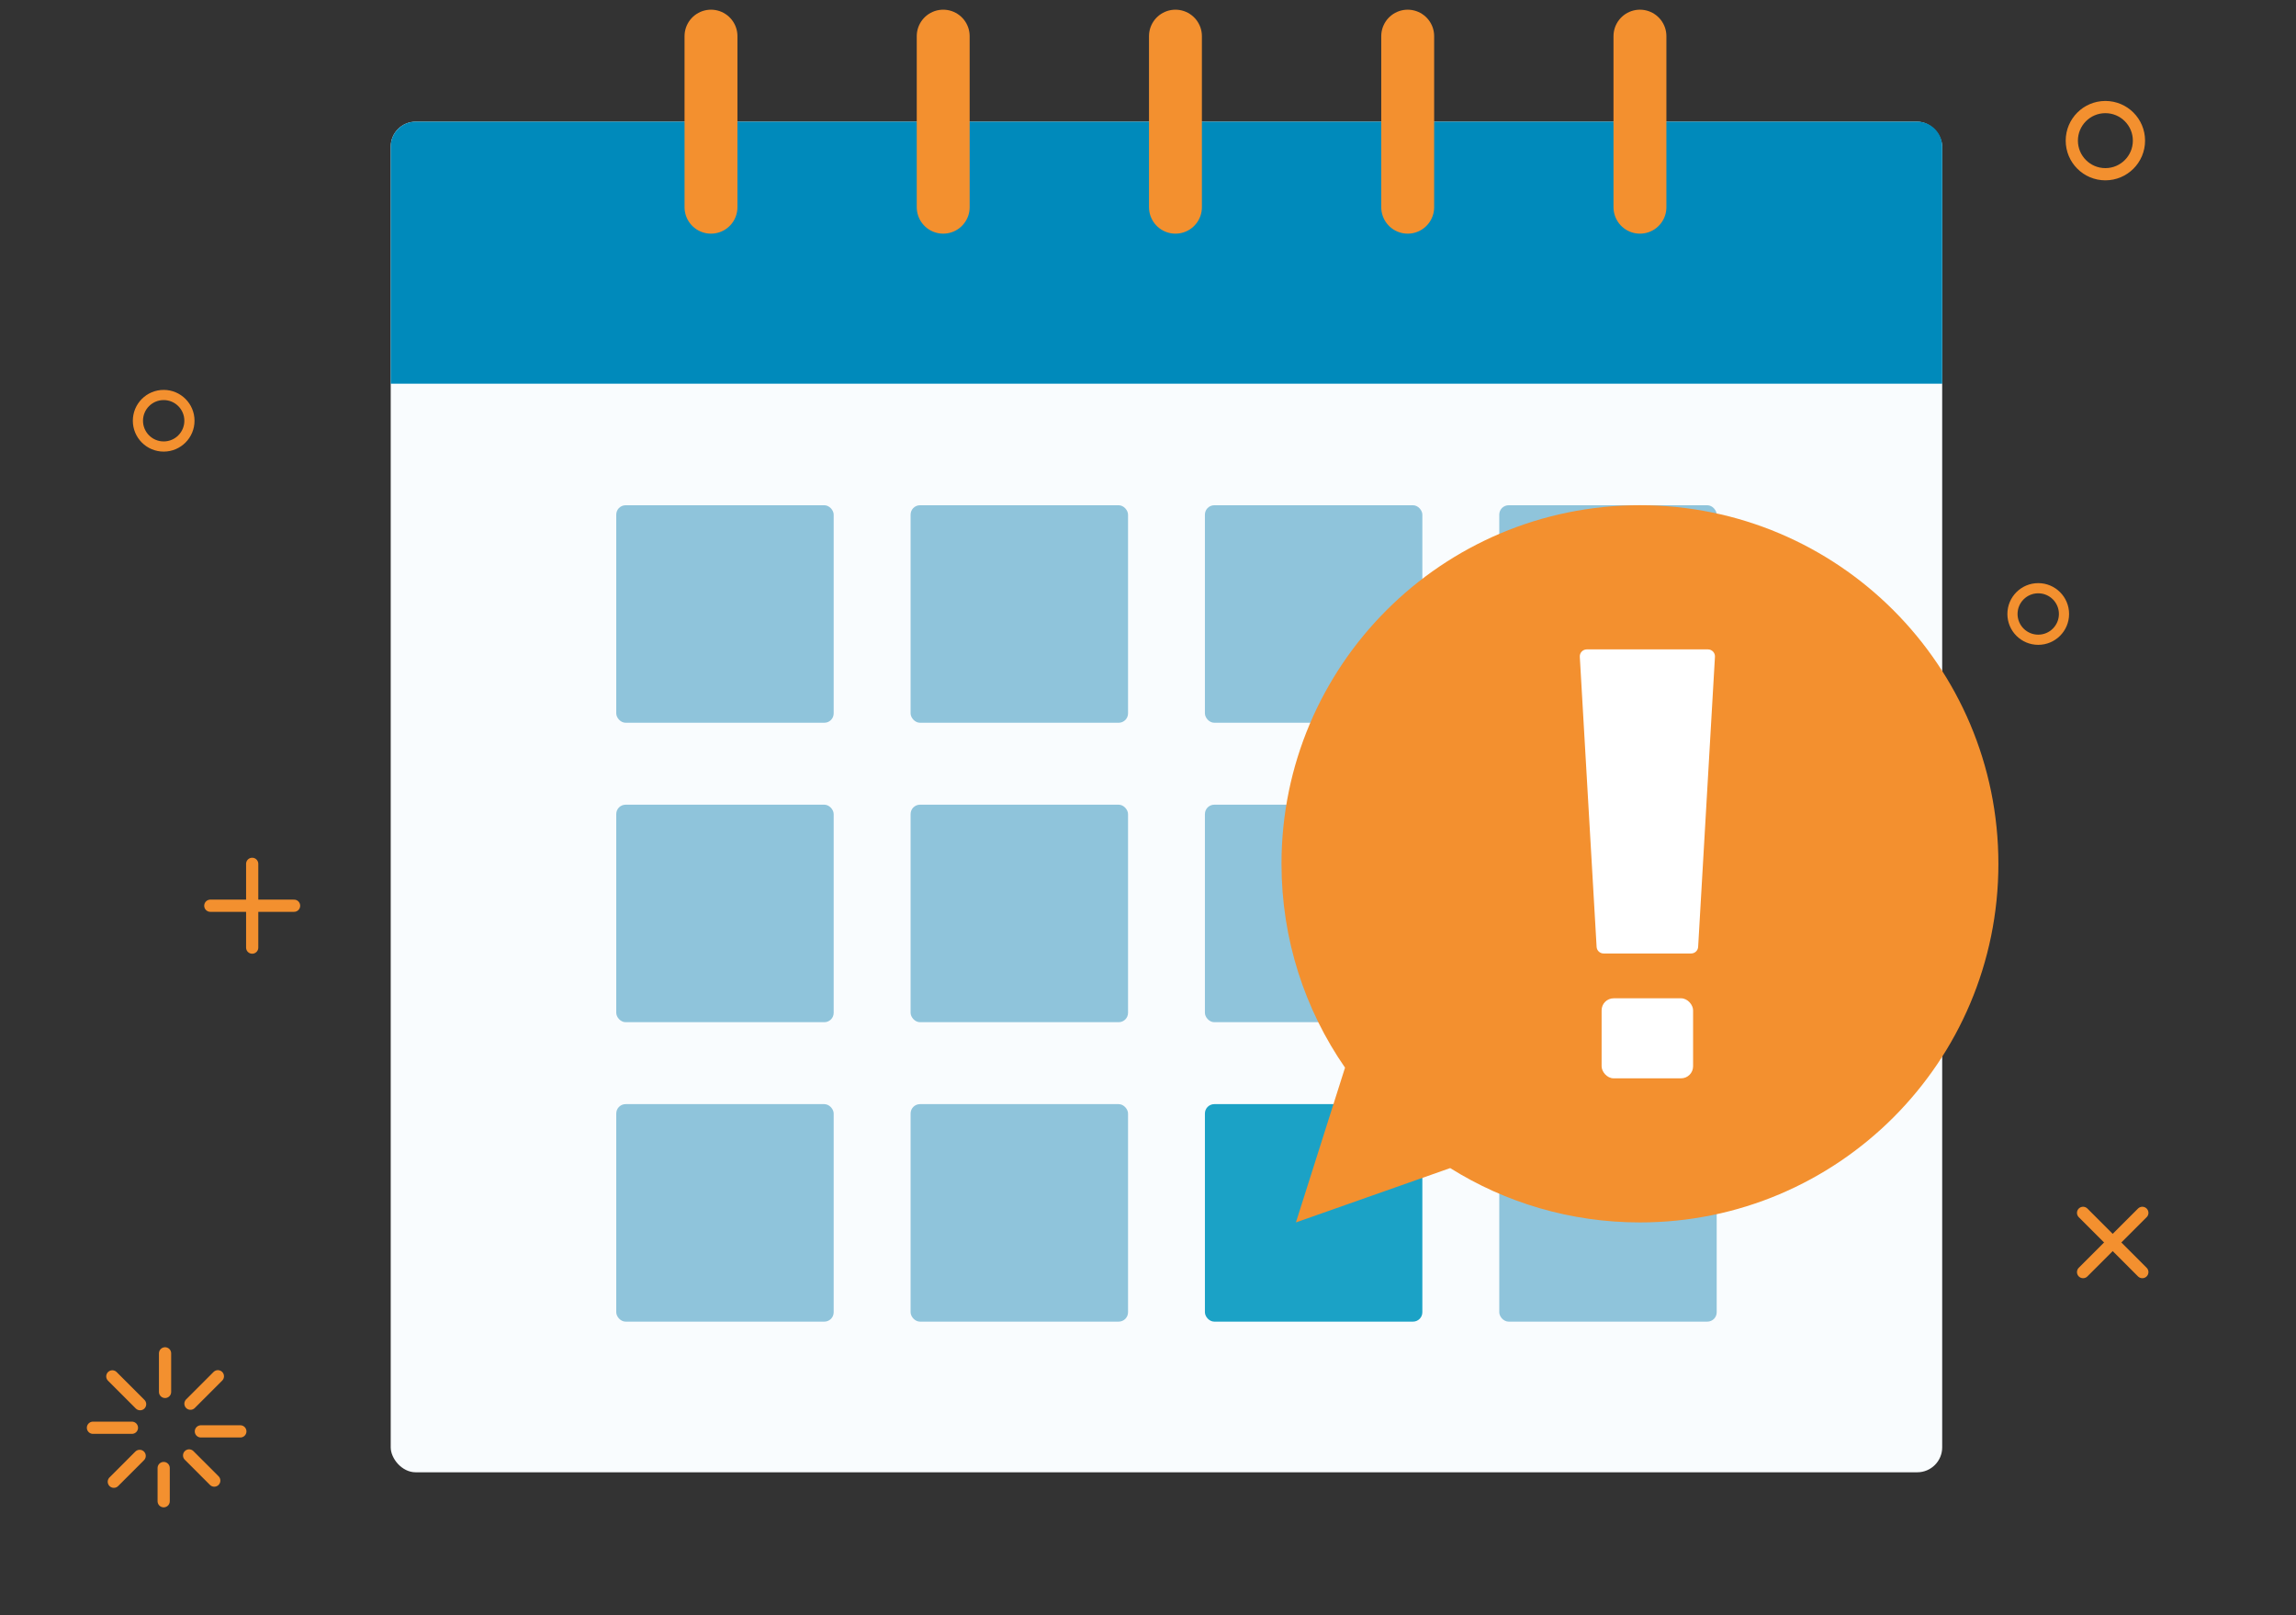
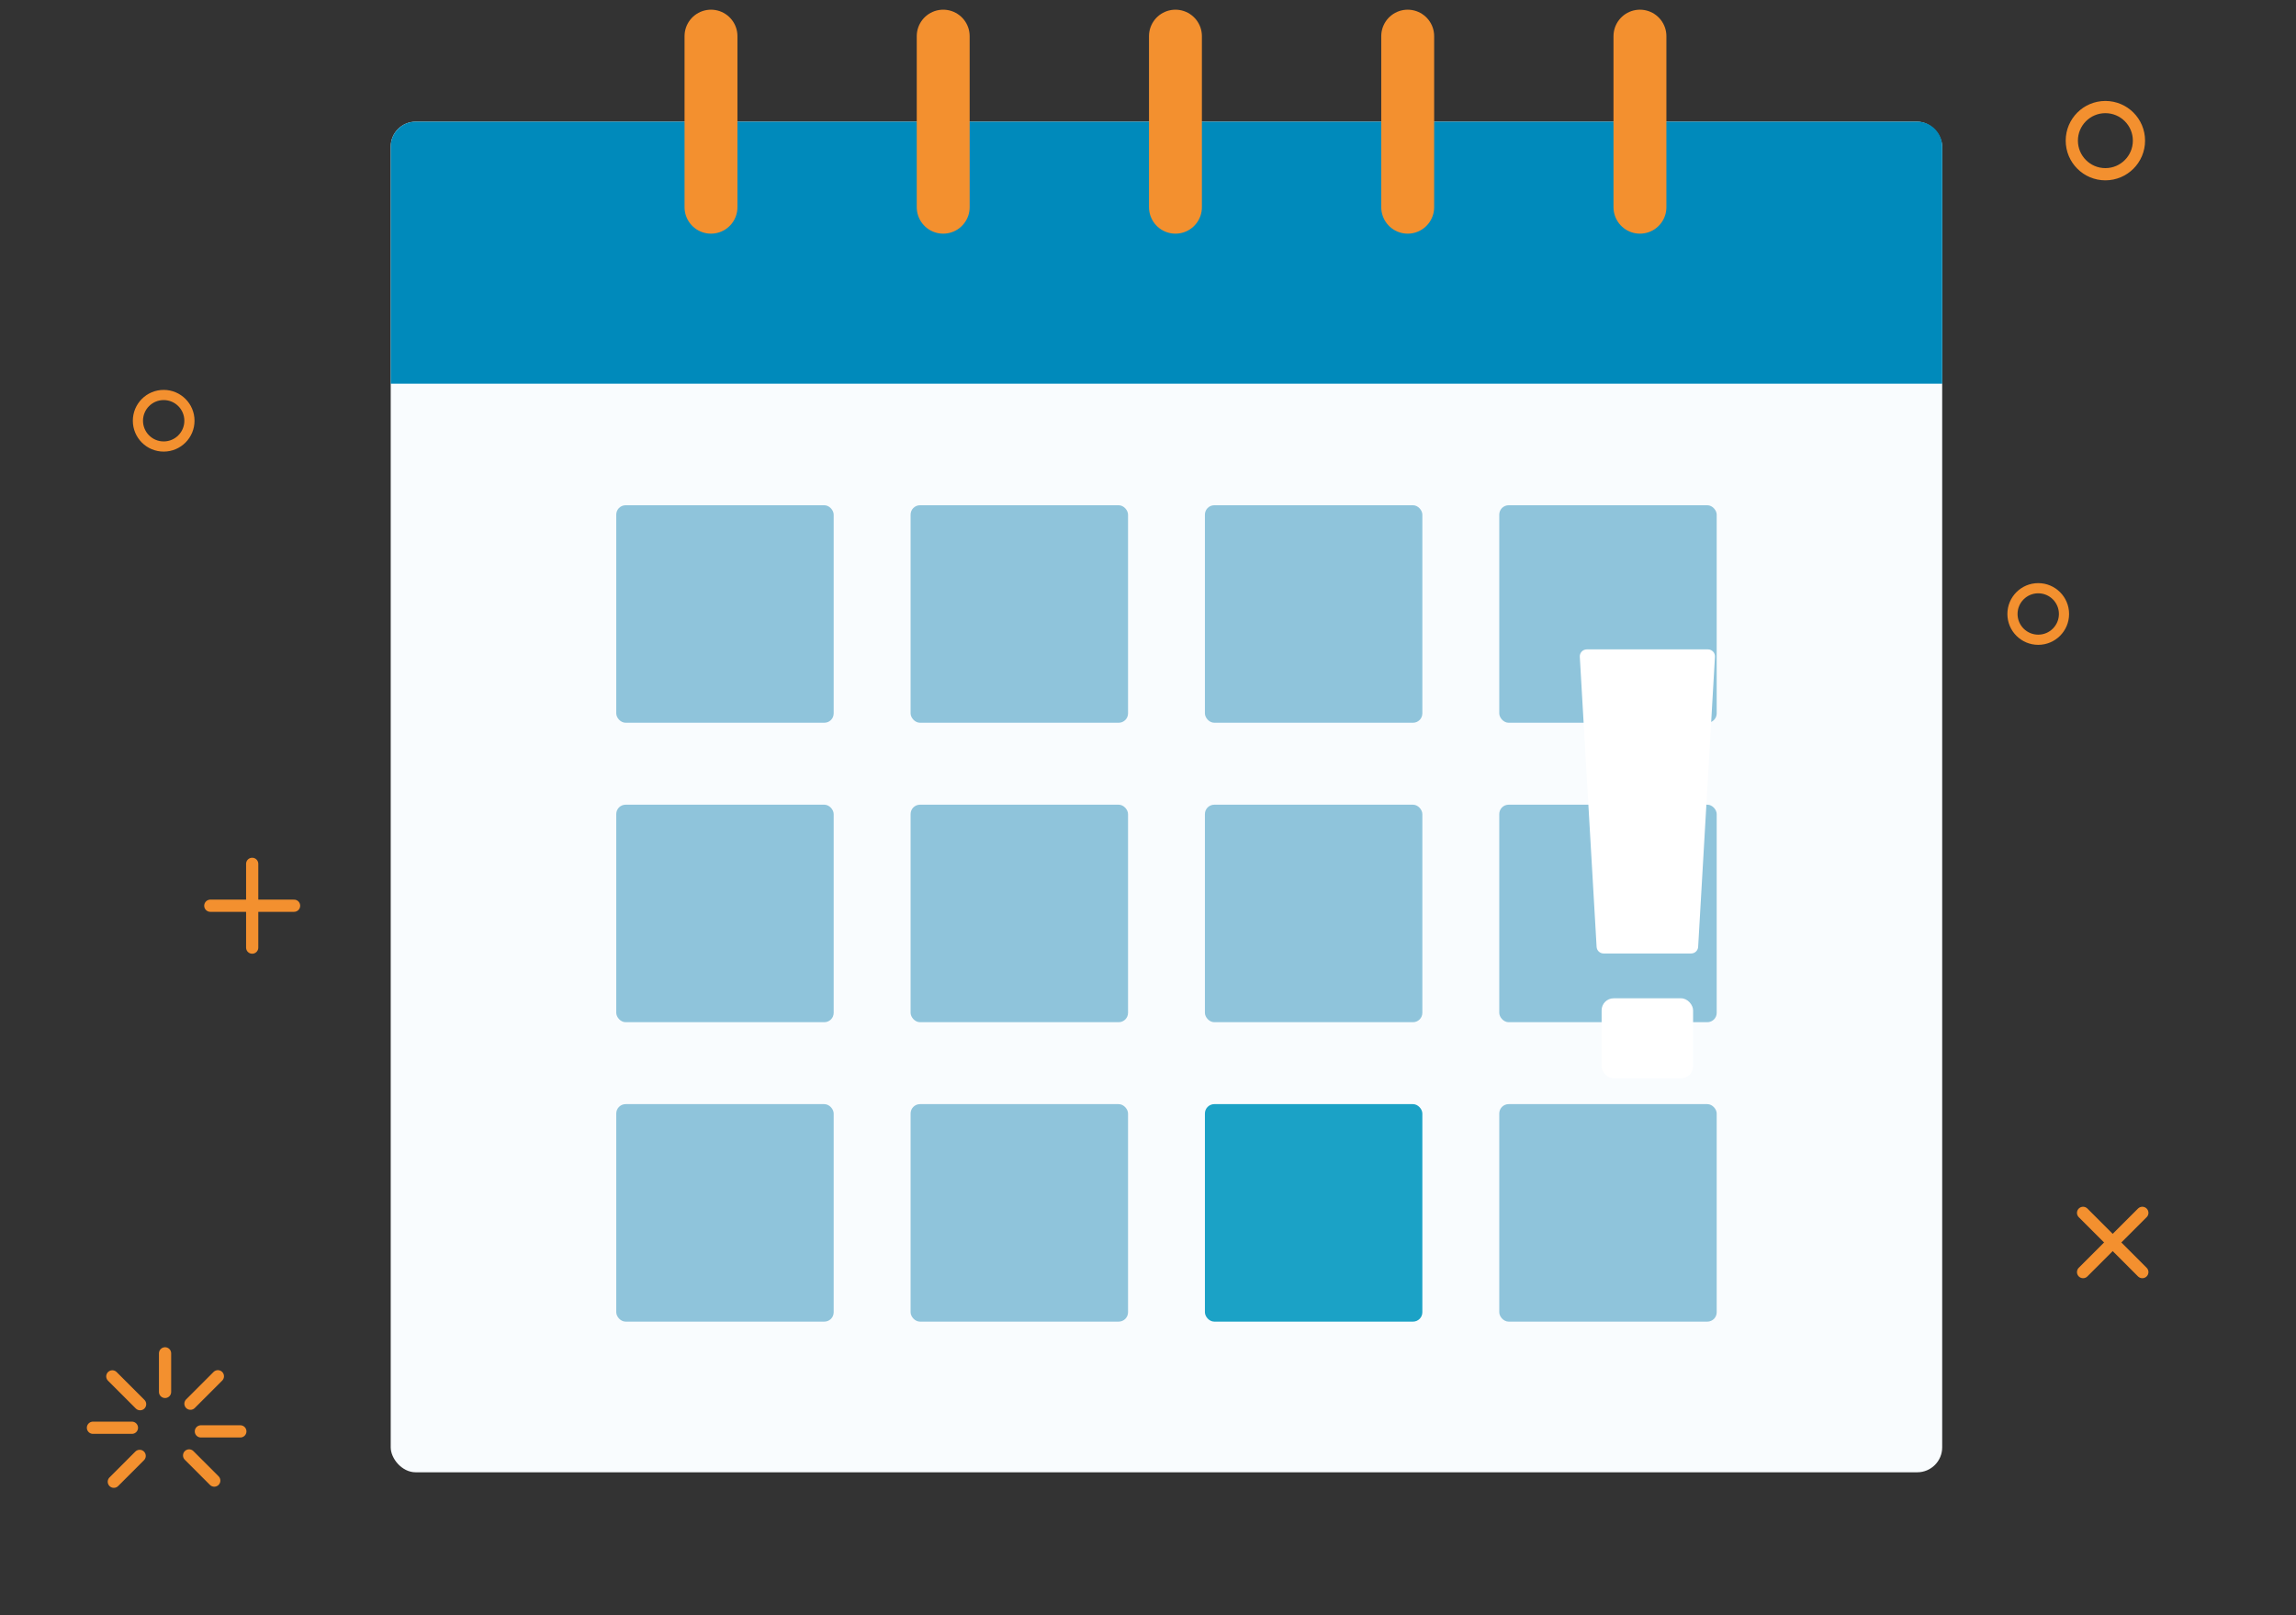
<svg xmlns="http://www.w3.org/2000/svg" id="Capa_1" viewBox="0 0 564.19 396.77">
  <rect x="0" y="0" width="564.19" height="396.77" fill="#333333" stroke="none" />
  <defs>
    <style>
      .cls-1 {
        stroke-width: 13px;
      }

      .cls-1, .cls-2, .cls-3 {
        fill: none;
        stroke: #f3902f;
        stroke-linecap: round;
        stroke-miterlimit: 10;
      }

      .cls-2 {
        stroke-width: 2.5px;
      }

      .cls-3 {
        stroke-width: 3px;
      }

      .cls-4 {
        fill: #fff;
      }

      .cls-5 {
        fill: #8fc4db;
      }

      .cls-6 {
        fill: #f3902f;
      }

      .cls-7 {
        fill: #1ba2c6;
      }

      .cls-8 {
        fill: #f9fcfe;
      }

      .cls-9 {
        fill: #008abb;
      }
    </style>
  </defs>
  <rect class="cls-8" x="96.01" y="29.89" width="381.24" height="331.79" rx="6.13" ry="6.13" />
  <path class="cls-9" d="M102.14,29.89h368.98c3.38,0,6.13,2.75,6.13,6.13v58.24H96.01v-58.24c0-3.38,2.75-6.13,6.13-6.13Z" />
  <g>
    <line class="cls-1" x1="174.71" y1="8.88" x2="174.71" y2="50.9" />
    <line class="cls-1" x1="231.77" y1="8.88" x2="231.77" y2="50.9" />
    <line class="cls-1" x1="288.84" y1="8.88" x2="288.84" y2="50.9" />
    <line class="cls-1" x1="345.91" y1="8.88" x2="345.91" y2="50.9" />
    <line class="cls-1" x1="402.98" y1="8.88" x2="402.98" y2="50.9" />
  </g>
  <g>
    <rect class="cls-5" x="151.43" y="124.12" width="53.43" height="53.43" rx="2.3" ry="2.3" />
    <rect class="cls-5" x="223.76" y="124.12" width="53.43" height="53.43" rx="2.3" ry="2.3" />
    <rect class="cls-5" x="296.08" y="124.12" width="53.43" height="53.43" rx="2.3" ry="2.3" />
    <rect class="cls-5" x="368.41" y="124.12" width="53.43" height="53.43" rx="2.3" ry="2.3" />
  </g>
  <g>
    <rect class="cls-5" x="151.43" y="197.68" width="53.43" height="53.43" rx="2.3" ry="2.3" />
    <rect class="cls-5" x="223.76" y="197.68" width="53.43" height="53.43" rx="2.3" ry="2.3" />
    <rect class="cls-5" x="296.08" y="197.68" width="53.43" height="53.43" rx="2.3" ry="2.3" />
    <rect class="cls-5" x="368.41" y="197.68" width="53.43" height="53.43" rx="2.3" ry="2.3" />
  </g>
  <rect class="cls-5" x="151.43" y="271.24" width="53.43" height="53.43" rx="2.3" ry="2.3" />
  <rect class="cls-5" x="223.76" y="271.24" width="53.43" height="53.43" rx="2.3" ry="2.3" />
  <rect class="cls-7" x="296.08" y="271.24" width="53.43" height="53.43" rx="2.3" ry="2.3" />
  <rect class="cls-5" x="368.41" y="271.24" width="53.43" height="53.43" rx="2.3" ry="2.3" />
-   <path class="cls-6" d="M491.06,212.2c0,48.66-39.42,88.1-88.08,88.1-17.12,0-33.1-4.88-46.63-13.35l-37.91,13.35,12.07-38.02c-9.85-14.22-15.61-31.47-15.61-50.09,0-48.64,39.44-88.08,88.08-88.08s88.08,39.44,88.08,88.08Z" />
  <g>
    <path class="cls-4" d="M394.04,234.23h21.52c.91,0,1.67-.71,1.72-1.62l4.13-71.26c.06-.99-.73-1.82-1.72-1.82h-29.77c-.99,0-1.78.83-1.72,1.82l4.13,71.26c.05.91.81,1.62,1.72,1.62Z" />
    <rect class="cls-4" x="393.56" y="245.24" width="22.48" height="19.66" rx="2.96" ry="2.96" />
  </g>
  <g>
    <line class="cls-3" x1="511.87" y1="297.95" x2="526.43" y2="312.5" />
    <line class="cls-3" x1="526.43" y1="297.95" x2="511.87" y2="312.5" />
  </g>
  <g>
    <line class="cls-3" x1="51.68" y1="222.5" x2="72.26" y2="222.5" />
    <line class="cls-3" x1="61.97" y1="212.21" x2="61.97" y2="232.79" />
  </g>
  <circle class="cls-3" cx="517.35" cy="34.55" r="8.25" />
  <circle class="cls-2" cx="500.85" cy="150.83" r="6.33" />
  <circle class="cls-2" cx="40.22" cy="103.36" r="6.33" />
  <line class="cls-3" x1="40.56" y1="341.94" x2="40.56" y2="332.46" />
  <line class="cls-3" x1="46.8" y1="344.83" x2="53.54" y2="338.09" />
  <line class="cls-3" x1="49.36" y1="351.63" x2="59.06" y2="351.63" />
  <line class="cls-3" x1="46.47" y1="357.54" x2="52.65" y2="363.72" />
-   <line class="cls-3" x1="40.22" y1="360.63" x2="40.22" y2="368.79" />
  <line class="cls-3" x1="34.32" y1="357.65" x2="27.97" y2="364" />
  <line class="cls-3" x1="32.42" y1="350.74" x2="22.84" y2="350.74" />
  <line class="cls-3" x1="34.43" y1="344.95" x2="27.6" y2="338.12" />
</svg>